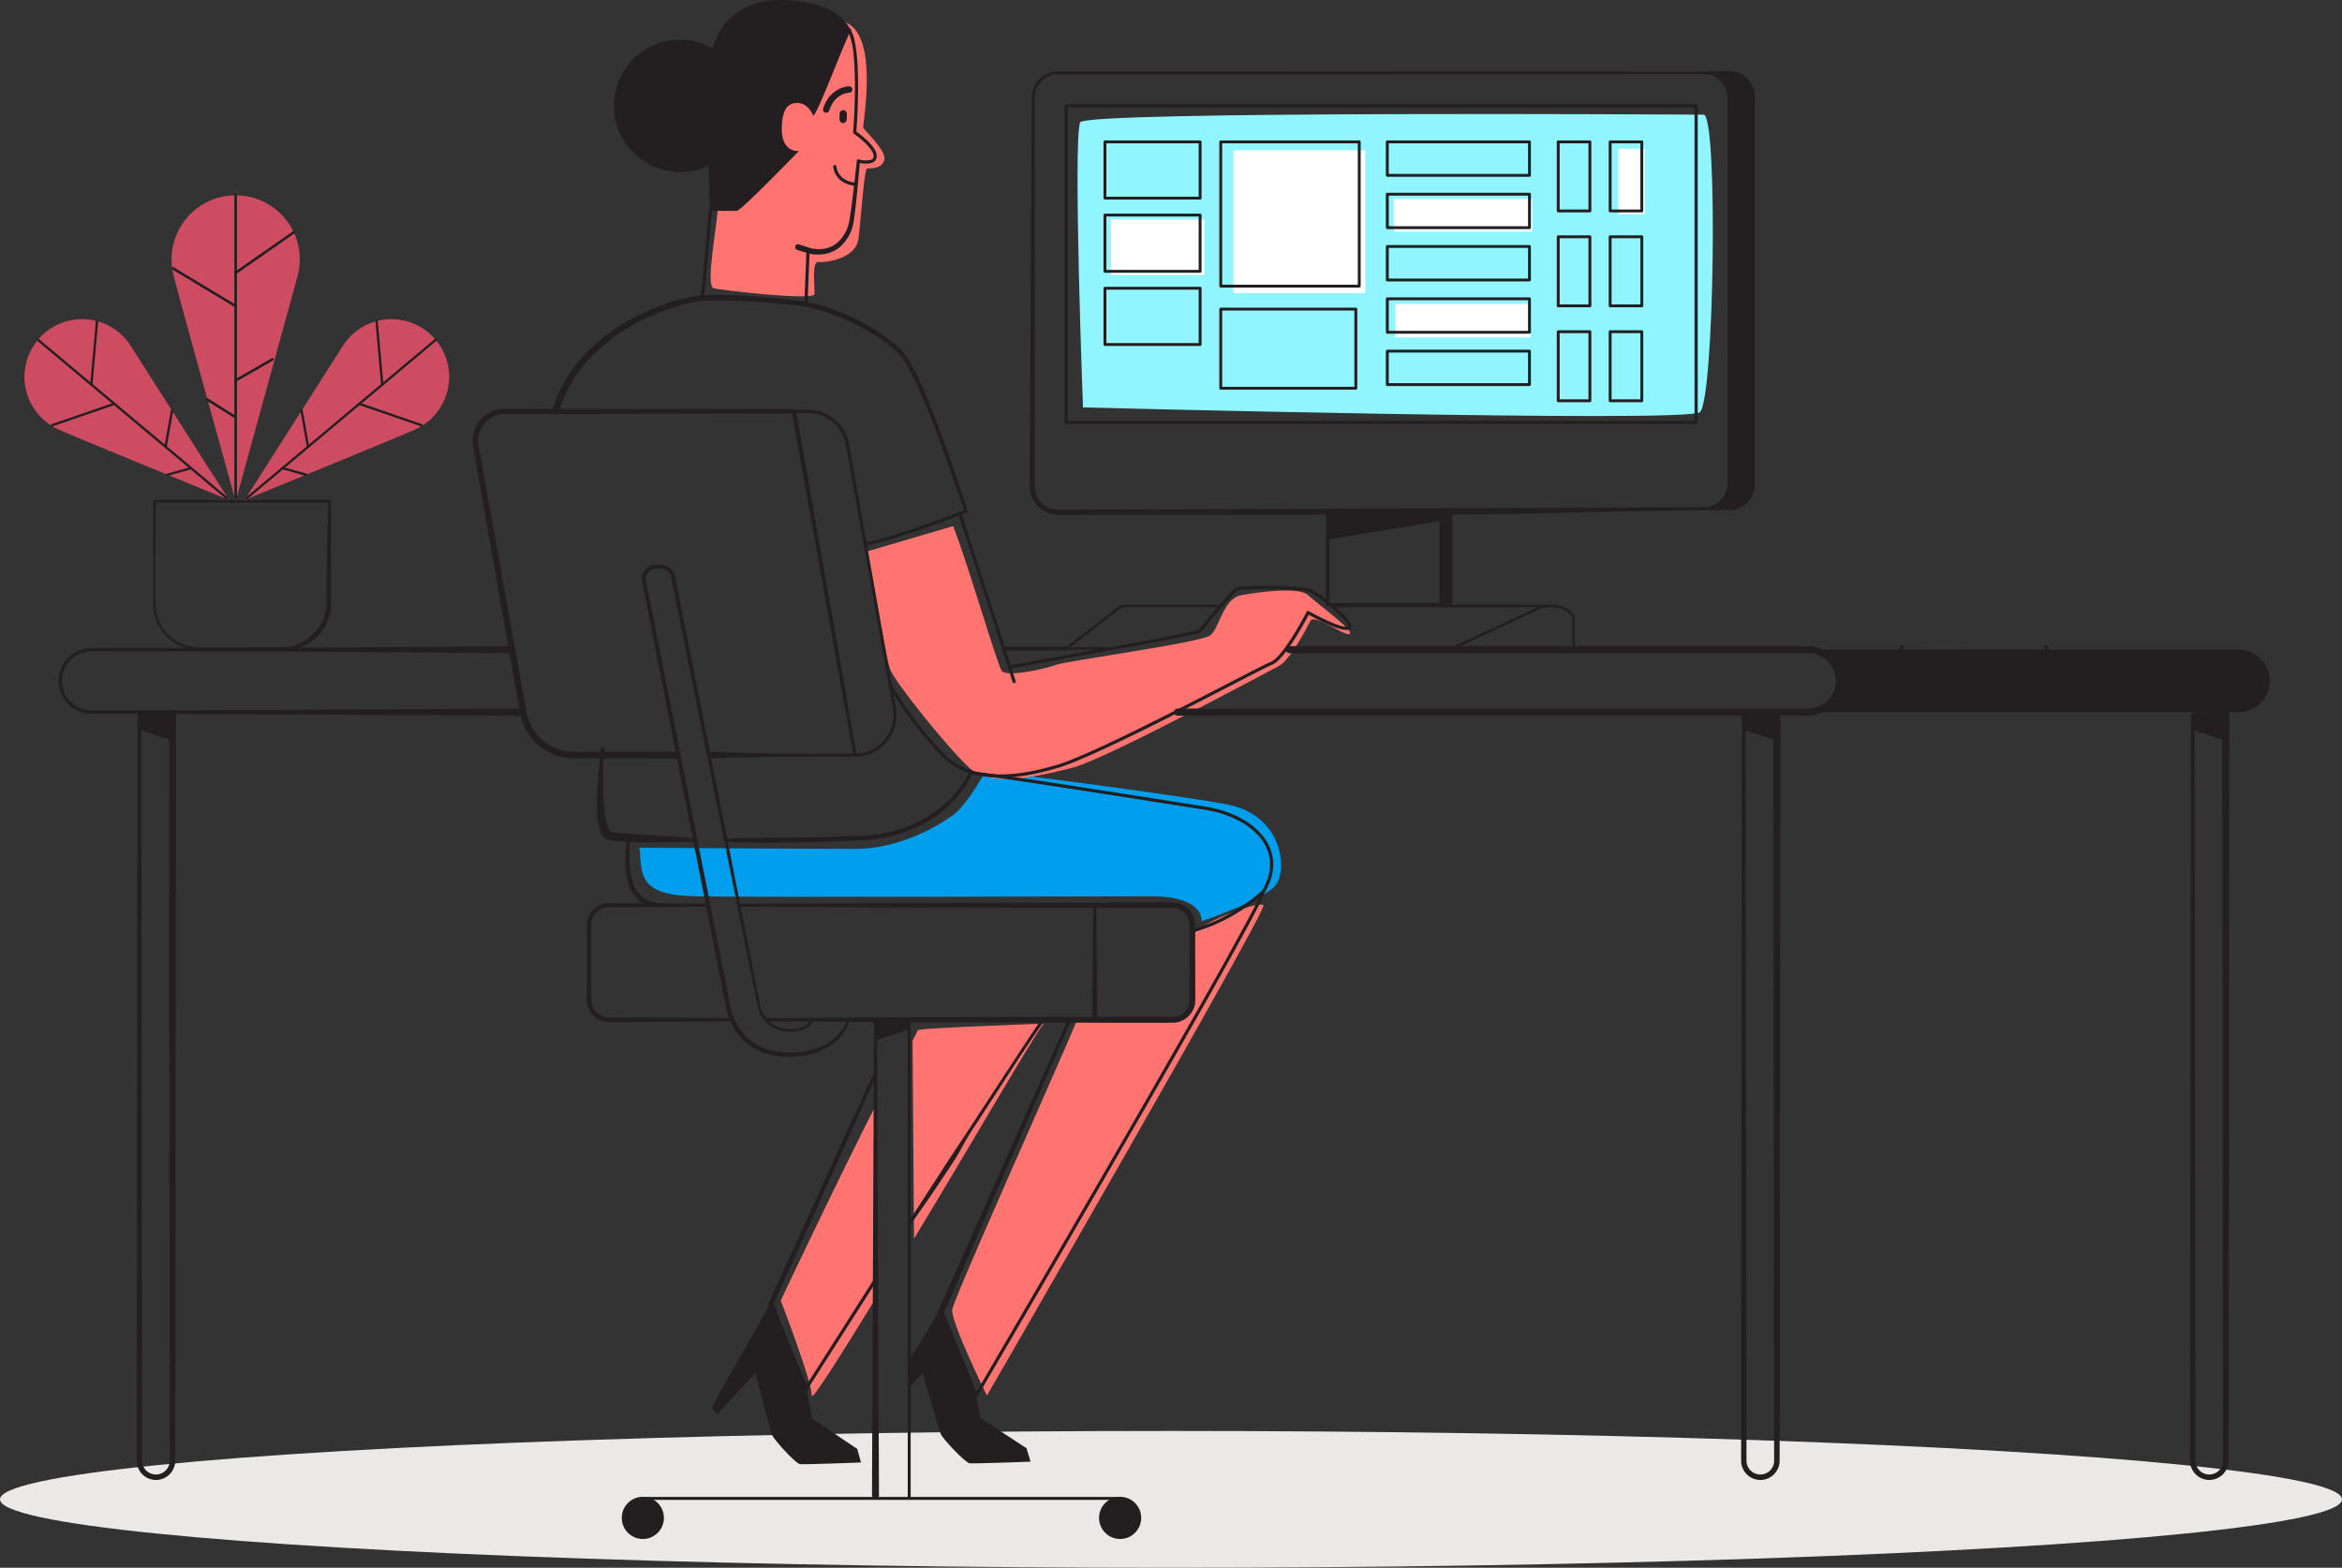
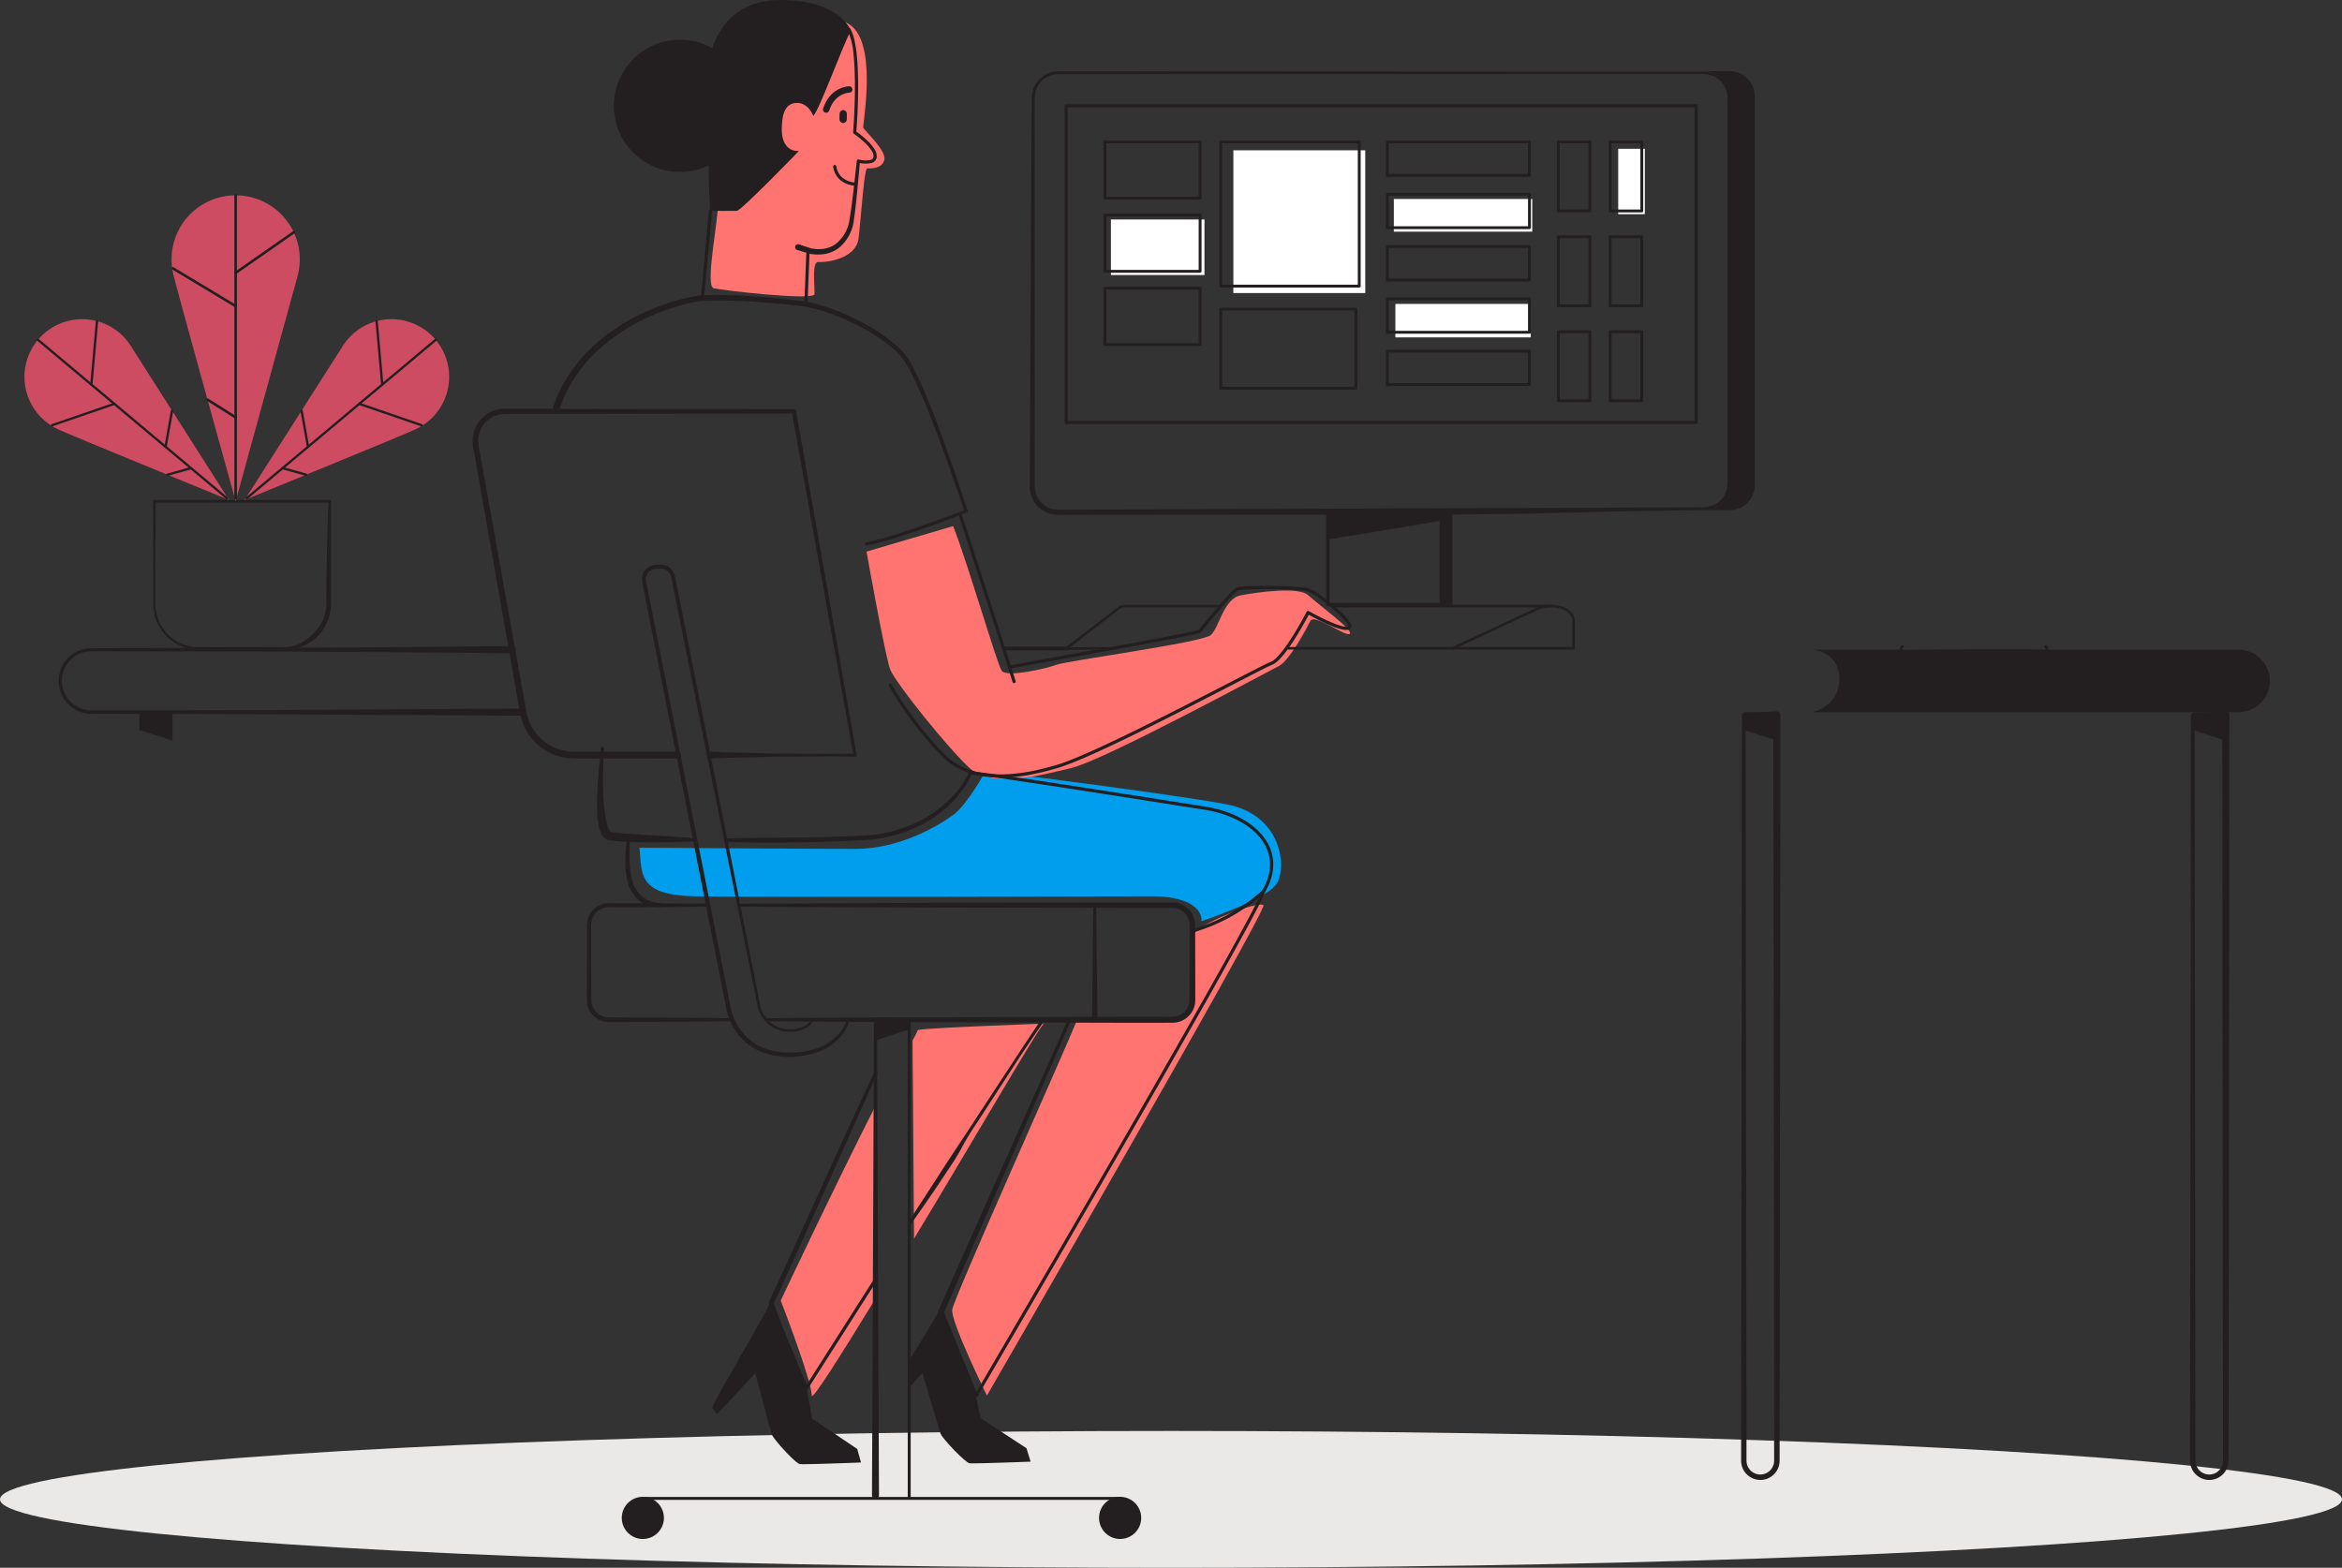
<svg xmlns="http://www.w3.org/2000/svg" width="610.214" height="408.542" viewBox="0 0 610.214 408.542">
  <rect x="0" y="0" width="610.214" height="408.542" fill="#333333" stroke="none" />
  <defs>
    <style> .cls-1 { fill: #009eec; } .cls-2 { fill: #ff7470; } .cls-3 { fill: #91f5ff; } .cls-4 { fill: #fff; } .cls-5 { fill: #eae9e8; } .cls-6 { fill: #231f20; } .cls-10, .cls-11, .cls-12, .cls-13, .cls-14, .cls-15, .cls-17, .cls-7, .cls-8, .cls-9 { fill: none; stroke: #231f20; stroke-linecap: round; stroke-linejoin: round; } .cls-7 { stroke-width: 0.764px; } .cls-8 { stroke-width: 0.833px; } .cls-9 { stroke-width: 0.673px; } .cls-10 { stroke-width: 0.75px; } .cls-11 { stroke-width: 1.666px; } .cls-12 { stroke-width: 0.831px; } .cls-13 { stroke-width: 0.84px; } .cls-14 { stroke-width: 1.853px; } .cls-16 { fill: #ce4c61; } .cls-17 { stroke-width: 0.606px; } </style>
  </defs>
  <title>Administrator</title>
  <g id="Layer_2" data-name="Layer 2">
    <g id="fills">
      <g id="Layer_134" data-name="Layer 134">
        <path class="cls-1" d="M166.617,220.901c.618,7.107-.309,12.359,14.522,12.668s114.943,0,119.577,0,12.359,1.236,12.359,6.489c0,0,16.687-5.619,19.468-9.636s1.786-18.065-13.046-20.846-62.657-8.759-62.657-8.759-4.635,8.652-8.343,11.432-13.904,8.961-25.646,8.961S166.617,220.901,166.617,220.901Z" />
      </g>
      <g id="Layer_129" data-name="Layer 129">
        <path class="cls-2" d="M187.078,53.248c0,4.742-3.439,21.29-1.118,21.862s26.132,3.296,26.266,1.528c0-3.544-.648-8.163.949-8.411.46.292,9.825-.186,10.535-6.163s1.426-17.999,2.241-18.203c1.087.068,4.007.068,4.483-2.309s-5.23-7.539-5.502-8.286,4.204-23.583-4.487-27.379-9.777-5.155-19.625,2.18S187.078,53.248,187.078,53.248Z" />
        <path class="cls-2" d="M248.337,137.1c3.712,9.305,11.439,35.966,12.668,37.721s11.411-.527,14.22-1.58,37.921-5.793,40.203-7.725,3.336-9.539,7.9-10.388,15.098-2.312,17.556,0,11.941,9.159,10.798,10.036-9.218-5.442-10.272-3.336-5.442,10.358-8.251,11.762-45.294,24.403-53.897,26.509-20.844,5.267-26.485.176S233.257,177.857,231.947,174.47s-6.173-30.733-6.173-30.733Z" />
        <path class="cls-2" d="M280.667,265.728c-4.042,9.929-32.112,72.418-32.561,75.531s9.042,22.406,9.042,22.406,73.018-126.391,72.046-127.759-18.52,5.169-18.52,8.313.177,15.036,0,16.355-.364,5.155-6.652,5.155Z" />
        <path class="cls-2" d="M228.206,287.95C217.61,308.824,203.419,338.903,203.419,338.903s8.037,20.709,8.084,24.762c.017,1.457,7.193-9.869,16.606-25.259Z" />
        <path class="cls-2" d="M238.152,322.777c15.269-25.234,31.147-52.784,33.757-56.022,0,0-29.642,1.042-32.561,1.611-.389.076-.273.576-1.58,2.784Z" />
      </g>
      <g id="Layer_138" data-name="Layer 138">
-         <path class="cls-3" d="M281.416,31.899c-1.845,5.536.76,74.266.76,74.266s156.896,4.055,160.698,1.267,4.816-77.561,1.014-77.561S282.429,28.857,281.416,31.899Z" />
        <rect class="cls-4" x="321.357" y="39.166" width="34.364" height="37.198" />
        <rect class="cls-4" x="363.566" y="79.196" width="35.273" height="8.719" />
        <rect class="cls-4" x="363.17" y="51.849" width="36.066" height="8.521" />
        <rect class="cls-4" x="421.628" y="38.77" width="6.936" height="17.042" />
        <rect class="cls-4" x="289.452" y="57.199" width="24.374" height="14.466" />
      </g>
    </g>
    <g id="lines">
      <g id="_3" data-name="3">
        <ellipse class="cls-5" cx="305.107" cy="390.714" rx="305.107" ry="17.828" />
        <path class="cls-6" d="M236.515,390.291V265.583l.382.382h-8.787l.382-.382.531,124.055a.913.913,0,1,1-1.827.008v-.008l.531-124.055a.382.382,0,0,1,.382-.382h8.787a.382.382,0,0,1,.382.382V390.291a.382.382,0,0,1-.764,0Z" />
        <line class="cls-7" x1="292.087" y1="390.459" x2="168.24" y2="390.459" />
        <circle class="cls-6" cx="291.849" cy="395.543" r="5.493" />
        <circle class="cls-6" cx="167.492" cy="395.543" r="5.493" />
        <polygon class="cls-6" points="236.897 268.244 228.109 271.15 228.109 265.583 236.897 265.583 236.897 268.244" />
        <path class="cls-6" d="M211.748,266.12a3.557,3.557,0,0,1-1.588,1.687,7.806,7.806,0,0,1-2.073.808,9.594,9.594,0,0,1-4.388.018,8.321,8.321,0,0,1-3.879-2.081,9.542,9.542,0,0,1-2.307-3.743l-.012-.045-13.847-68.658-6.89-34.336-1.723-8.584c-.073-.34-.142-.755-.217-1.033a2.728,2.728,0,0,0-1.872-1.877,2.859,2.859,0,0,0-.922-.103l-1.093.045a2.719,2.719,0,0,0-2.607,2.209,2.532,2.532,0,0,0-.017.915c.047.315.135.704.201,1.052l.853,4.294,1.705,8.588L184.71,233.982l3.41,17.177,1.705,8.588.426,2.147a16.627,16.627,0,0,0,.484,2.056,15.929,15.929,0,0,0,1.787,3.806,13.696,13.696,0,0,0,6.335,5.306,18.863,18.863,0,0,0,8.342,1.178l1.069-.065c.354-.036.705-.096,1.058-.142a19.153,19.153,0,0,0,2.092-.409,16.538,16.538,0,0,0,3.925-1.584,11.837,11.837,0,0,0,5.38-6.302l.002-.007a.323.323,0,0,1,.617.195,12.564,12.564,0,0,1-5.524,6.91,17.488,17.488,0,0,1-4.137,1.76,20.177,20.177,0,0,1-2.193.472c-.369.056-.737.124-1.108.169l-1.114.089a19.713,19.713,0,0,1-8.848-1.194,14.632,14.632,0,0,1-6.895-5.733,17.104,17.104,0,0,1-1.917-4.098,18.008,18.008,0,0,1-.516-2.202l-.423-2.147-1.693-8.589-3.386-17.178L170.046,165.475l-1.693-8.589-.846-4.295c-.069-.369-.145-.691-.207-1.098a3.549,3.549,0,0,1,.026-1.26,3.737,3.737,0,0,1,3.569-3.029l1.094-.043a3.88,3.88,0,0,1,1.242.143,3.736,3.736,0,0,1,2.562,2.577c.111.428.154.735.234,1.108l1.711,8.586,6.843,34.345,13.62,68.704-.012-.045a8.836,8.836,0,0,0,2.116,3.473,7.63,7.63,0,0,0,3.551,1.92,8.924,8.924,0,0,0,4.079-.001,7.16,7.16,0,0,0,1.896-.728,2.954,2.954,0,0,0,1.31-1.341l.006-.016a.323.323,0,0,1,.603.234Z" />
        <path class="cls-6" d="M184.553,236.266c-7.791.066-15.582.137-23.373.142-.956.011-1.987-.012-2.883.026a4.617,4.617,0,0,0-3.966,2.968,6.703,6.703,0,0,0-.299,2.686l.027,11.686.013,5.843c.002.482-.005.997.026,1.403a4.798,4.798,0,0,0,.31,1.249,4.57,4.57,0,0,0,1.577,1.999,4.466,4.466,0,0,0,2.398.838l2.888.019,5.843.029c7.791.046,15.582.047,23.373.194a.382.382,0,0,1,0,.764c-7.791.147-15.582.147-23.373.194l-5.843.029c-.989-.001-1.914.026-2.955-.01a5.68,5.68,0,0,1-3.035-1.076A5.771,5.771,0,0,1,153.3,262.712a5.983,5.983,0,0,1-.383-1.579c-.039-.566-.023-1.026-.025-1.517l.013-5.843.027-11.686c.008-.5-.015-.942.026-1.504a5.559,5.559,0,0,1,.357-1.57,5.692,5.692,0,0,1,4.906-3.641c1.05-.039,1.969-.006,2.96-.012,7.791.005,15.582.076,23.373.142a.382.382,0,0,1,0,.764Z" />
        <path class="cls-6" d="M199.84,265.347c21.178-.238,42.356-.269,63.535-.333l31.767-.09,7.942.013,1.985.003c.349.006.64-.006.91-.023a5.162,5.162,0,0,0,.823-.166,4.397,4.397,0,0,0,2.554-2.072,4.323,4.323,0,0,0,.512-1.595c.055-.516.028-1.252.037-1.895l.008-3.971.016-7.942.008-3.971.004-1.986a4.908,4.908,0,0,0-.239-1.718A4.429,4.429,0,0,0,305.894,236.621c-.268-.02-.593-.024-.932-.021l-.993-.002-15.884-.028-31.767-.055c-21.178-.006-42.356-.15-63.535-.25a.382.382,0,0,1,0-.764c21.178-.1,42.356-.244,63.535-.25l31.767-.055,15.884-.028.993-.002c.323-.003.659-.004,1.052.023a5.876,5.876,0,0,1,5.066,3.941,6.417,6.417,0,0,1,.325,2.19l.004,1.986.008,3.971.016,7.942.008,3.971c-.011.68.033,1.271-.039,2.073a5.871,5.871,0,0,1-.686,2.165,5.957,5.957,0,0,1-3.454,2.822,6.738,6.738,0,0,1-1.12.23c-.39.03-.761.04-1.074.035l-1.985.003-7.942.014-31.767-.09c-21.178-.063-42.356-.094-63.535-.333a.382.382,0,0,1,0-.764Z" />
        <path class="cls-6" d="M285.625,236.17l.314,29.308a.696.696,0,1,1-1.392.015v-.015l.314-29.308a.382.382,0,0,1,.764,0Z" />
        <polygon class="cls-8" points="441.93 110.076 441.93 27.58 277.779 27.58 277.779 89.481 277.779 110.076 441.93 110.076" />
        <path class="cls-6" d="M446.495,18.536h4.157a6.574,6.574,0,0,1,6.551,6.597V126.348a6.574,6.574,0,0,1-6.551,6.597h-6.716s6.551.054,6.551-7.204V24.557c0-.149-.949-6.021-6.911-6.021Z" />
        <path class="cls-6" d="M443.935,132.172a6.17,6.17,0,0,0,6.063-5.015,11.139,11.139,0,0,0,.113-2.185V27.685l-.003-2.259a6.189,6.189,0,0,0-3.079-5.281,6.244,6.244,0,0,0-1.989-.732,11.708,11.708,0,0,0-2.189-.104H420.226L275.447,19.326a6.177,6.177,0,0,0-5.784,5.321,18.78,18.78,0,0,0-.064,2.208v99.549a6.83,6.83,0,0,0,.268,2.124,6.173,6.173,0,0,0,2.525,3.325,5.795,5.795,0,0,0,1.953.819,9.124,9.124,0,0,0,2.166.15l4.525-.018,18.1-.07Zm.001.753-18.099.254-18.099.438c-6.033.137-12.066.311-18.099.348-6.033.07-12.066.156-18.099.134l-72.399.059-18.1.015-4.525.004a10.47,10.47,0,0,1-2.467-.19,7.147,7.147,0,0,1-2.385-1.007,7.485,7.485,0,0,1-3.064-4.062,8.178,8.178,0,0,1-.315-2.513l.012-2.262.19-36.2.19-36.2.095-18.1.024-4.525.012-2.262a19.265,19.265,0,0,1,.083-2.313,6.977,6.977,0,0,1,6.516-5.968l144.818.079,18.1.01,4.525-.004a12.305,12.305,0,0,1,2.305.113,6.902,6.902,0,0,1,2.202.808,6.846,6.846,0,0,1,3.41,5.841l.005,2.265.03,36.2.03,36.2.015,18.1.004,4.525.002,2.262a11.794,11.794,0,0,1-.124,2.324,6.919,6.919,0,0,1-6.793,5.628Z" />
        <rect class="cls-8" x="345.976" y="133.202" width="29.505" height="24.373" transform="translate(721.457 290.778) rotate(180)" />
        <rect class="cls-6" x="375.481" y="133.202" width="2.965" height="24.373" transform="translate(753.927 290.778) rotate(180)" />
        <path class="cls-6" d="M345.976,140.571s30.248-4.843,30.248-5.078v-2.291H345.976Z" />
        <path class="cls-9" d="M318.058,157.927H293.001a2.345,2.345,0,0,0-1.43.486l-13.758,10.583,11.319-.04" />
        <path class="cls-9" d="M335.668,168.932H410V161.687c0-2.076-2.577-3.76-5.755-3.76h-56.718" />
        <path class="cls-9" d="M404.128,157.927a8.877,8.877,0,0,0-3.705.775l-21.947,10.229" />
        <g>
          <rect class="cls-10" x="287.898" y="36.966" width="24.793" height="14.666" />
          <rect class="cls-10" x="287.898" y="56.038" width="24.793" height="14.666" />
          <rect class="cls-10" x="287.898" y="75.11" width="24.793" height="14.666" />
          <rect class="cls-10" x="318.069" y="36.966" width="36.084" height="37.589" />
          <rect class="cls-10" x="318.069" y="80.543" width="35.196" height="20.624" />
          <rect class="cls-10" x="361.471" y="36.966" width="37.035" height="8.724" />
          <rect class="cls-10" x="361.471" y="50.6" width="37.035" height="8.724" />
          <rect class="cls-10" x="361.471" y="64.234" width="37.035" height="8.724" />
          <rect class="cls-10" x="361.471" y="77.868" width="37.035" height="8.724" />
          <rect class="cls-10" x="361.471" y="91.502" width="37.035" height="8.724" />
          <rect class="cls-10" x="406" y="36.966" width="8.251" height="17.996" />
          <rect class="cls-10" x="406" y="61.706" width="8.251" height="17.996" />
          <rect class="cls-10" x="406" y="86.446" width="8.251" height="17.996" />
          <rect class="cls-10" x="419.528" y="36.966" width="8.251" height="17.996" />
          <rect class="cls-10" x="419.528" y="61.706" width="8.251" height="17.996" />
          <rect class="cls-10" x="419.528" y="86.446" width="8.251" height="17.996" />
        </g>
        <path class="cls-6" d="M221.67,7.982c-2.324,4.47-7.961,20.093-9.749,22.239,0,0-1.252-3.576-4.47-3.397s-3.755,3.576-3.755,6.973,1.609,5.722,4.47,5.543c0,0-15.094,15.6-16.167,15.6s-6.341.091-6.877-.088-.673-31.125-.673-35.774S187.212.08,203.096.001,221.67,7.982,221.67,7.982Z" />
        <circle class="cls-6" cx="177.18" cy="27.58" r="17.234" />
        <path class="cls-6" d="M221.577,7.504a12.218,12.218,0,0,1,1.13,3.313,32.305,32.305,0,0,1,.515,3.381c.246,2.26.311,4.522.352,6.782.036,2.26-.008,4.519-.085,6.775-.085,2.262-.189,4.498-.394,6.777l-.178-.392a28.287,28.287,0,0,1,2.705,2.169,12.739,12.739,0,0,1,2.301,2.67,3.356,3.356,0,0,1,.518,1.857,1.692,1.692,0,0,1-.389,1.01,2.016,2.016,0,0,1-.877.599,6.91,6.91,0,0,1-3.618-.095l-.003-.001.524-.363-.703,7.647c-.259,2.55-.509,5.091-.883,7.65a11.04,11.04,0,0,1-3.618,7.056,8.318,8.318,0,0,1-3.706,1.797,11.259,11.259,0,0,1-4.081.016l-.059-.013-.011-.003-3.308-1.002a.761.761,0,1,1,.441-1.457l.011.003.083.027,3.182,1.032-.07-.017a9.852,9.852,0,0,0,3.542.063,6.972,6.972,0,0,0,3.148-1.449,9.827,9.827,0,0,0,3.317-6.239c.417-2.495.72-5.041,1.029-7.573l.856-7.618.001-.006a.418.418,0,0,1,.462-.368l.062.012.002 0a6.231,6.231,0,0,0,3.119.115.975.975,0,0,0,.716-.896,2.57,2.57,0,0,0-.408-1.367,11.997,11.997,0,0,0-2.144-2.475,27.556,27.556,0,0,0-2.614-2.096.425.425,0,0,1-.179-.385l.001-.007c.198-2.206.305-4.471.389-6.71.077-2.245.12-4.491.085-6.734-.041-2.241-.106-4.487-.348-6.707a18.671,18.671,0,0,0-1.531-6.352l-.024-.046a.416.416,0,0,1,.738-.383Z" />
        <path class="cls-8" d="M185.122,54.851c-.277,2.625-1.77,20.343-2.169,22.831" />
        <line class="cls-8" x1="210.526" y1="65.439" x2="209.996" y2="79.053" />
        <path class="cls-8" d="M222.728,47.985s-4.575-.185-5.236-4.589" />
        <path class="cls-11" d="M221.264,23.315s-4.314.034-6.004,5.232" />
        <path class="cls-6" d="M219.668,32.074h0a.999.999,0,0,0,.964-1.034l.018-1.283a1.01,1.01,0,0,0-.935-1.069h0a.999.999,0,0,0-.964,1.034l-.018,1.283A1.01,1.01,0,0,0,219.668,32.074Z" />
        <path class="cls-6" d="M143.917,106.632a38.597,38.597,0,0,1,10.231-16.072A51.836,51.836,0,0,1,170.227,80.409a56.988,56.988,0,0,1,9.086-2.881c.781-.168,1.564-.326,2.366-.443.401-.057.809-.107,1.235-.137l1.191-.043c1.588-.058,3.167-.047,4.746-.022,6.313.141,12.583.683,18.838,1.412.786.094,1.555.191,2.363.314.817.157,1.57.338,2.35.53,1.537.414,3.063.869,4.549,1.429a58.972,58.972,0,0,1,8.637,3.964,45.655,45.655,0,0,1,7.848,5.396,16.806,16.806,0,0,1,3.201,3.638,41.969,41.969,0,0,1,2.289,4.186c2.73,5.702,4.923,11.597,7.076,17.5,2.133,5.91,4.134,11.864,6.121,17.817h0a.418.418,0,0,1-.244.522q-6.389,2.46-12.853,4.699-3.236,1.114-6.511,2.128a55.812,55.812,0,0,1-6.678,1.694.417.417,0,0,1-.141-.821h0l.015-.002a55.214,55.214,0,0,0,6.562-1.668q3.256-1.001,6.482-2.118,6.45-2.228,12.823-4.688l-.244.522h-0c-2.029-5.94-4.068-11.871-6.238-17.753-2.187-5.87-4.422-11.743-7.154-17.347a40.936,40.936,0,0,0-2.252-4.054,15.692,15.692,0,0,0-3.019-3.382,44.509,44.509,0,0,0-7.672-5.202,57.731,57.731,0,0,0-8.48-3.829c-1.455-.539-2.943-.971-4.437-1.364-.743-.179-1.52-.358-2.243-.493-.744-.108-1.532-.204-2.305-.292-6.214-.689-12.468-1.194-18.706-1.298-1.558-.016-3.119-.019-4.666.047l-1.161.048c-.356.028-.727.074-1.102.13-.751.114-1.506.271-2.258.437a55.51,55.51,0,0,0-8.824,2.853,50.252,50.252,0,0,0-15.529,9.916,36.887,36.887,0,0,0-9.699,15.414.877.877,0,1,1-1.673-.528Z" />
        <path class="cls-8" d="M250.065,133.815c.656,1.803,14.001,42.971,14.165,43.79" />
        <path class="cls-6" d="M180.994,219.261c-1.908.11-3.815.145-5.723.207l-5.726.036c-1.911.011-3.82-.052-5.737-.111-.959-.041-1.917-.091-2.888-.167-.487-.037-.969-.078-1.481-.146-.243-.026-.53-.079-.816-.137a2.547,2.547,0,0,1-1.099-.597,5.986,5.986,0,0,1-1.525-3.126,19.327,19.327,0,0,1-.388-2.977,54.78,54.78,0,0,1,.019-5.813c.194-3.842.492-7.647.98-11.447a.417.417,0,0,1,.829.079l-.001.008a112.609,112.609,0,0,0-.27,11.367c.057,1.887.228,3.769.469,5.601a24.49,24.49,0,0,0,.513,2.661,4.695,4.695,0,0,0,.881,1.972.554.554,0,0,0,.135.093c.181.037.36.08.59.11.43.067.896.119,1.358.165.926.095,1.87.161,2.812.23l5.68.383,5.697.354c1.9.151,3.801.251,5.703.423a.418.418,0,0,1-.013.833Z" />
        <path class="cls-6" d="M253.194,201.163a3.661,3.661,0,0,1-.333,1.216c-.147.357-.317.695-.495,1.029a21.449,21.449,0,0,1-1.179,1.914,29.107,29.107,0,0,1-2.841,3.45,31.32,31.32,0,0,1-7.023,5.485,36.803,36.803,0,0,1-17.046,4.697c-5.871.343-11.74.487-17.609.587-5.869.107-11.739.093-17.604-.189a.417.417,0,0,1,.006-.833c5.863-.205,11.722-.239,17.581-.281,5.858-.065,11.718-.174,17.558-.48a35.637,35.637,0,0,0,16.569-4.452,31.843,31.843,0,0,0,6.867-5.218,28.18,28.18,0,0,0,2.8-3.288,20.638,20.638,0,0,0,1.157-1.809c.172-.311.337-.626.474-.944a3.264,3.264,0,0,0,.283-.884l.006-.067a.415.415,0,0,1,.827.067Z" />
        <path class="cls-6" d="M164.082,218.475c.003,1.935-.1,3.792-.053,5.657a21.291,21.291,0,0,0,.747,5.434,7.886,7.886,0,0,0,2.828,4.302,7.731,7.731,0,0,0,2.326,1.138,16.302,16.302,0,0,0,2.659.484l.017.002a.418.418,0,0,1-.017.831,10.413,10.413,0,0,1-2.955-.179,7.914,7.914,0,0,1-2.783-1.233,9.054,9.054,0,0,1-3.264-4.995,20.438,20.438,0,0,1-.662-5.773c-.01-1.915.243-3.826.324-5.667l.001-.018a.416.416,0,0,1,.832.018Z" />
        <path class="cls-8" d="M253.104,201.459c4.773.208,48.282,7.193,60.802,9.131s21.789,10.791,15.287,21.72a47.166,47.166,0,0,1-18.814,10.375" />
        <path class="cls-6" d="M329.591,232.431a41.551,41.551,0,0,1-2.03,4.344c-.722,1.405-1.463,2.797-2.209,4.186l-4.543,8.293q-4.591,8.265-9.27,16.477-9.338,16.437-18.807,32.796-18.911,32.735-38.032,65.347l-0.0 0a.413.413,0,0,1-.737-.035l-.006-.014-9.519-21.513-0-0-.003-.008a.846.846,0,0,1,.009-.665L278.038,266.171a.417.417,0,0,1,.763.335L245.863,342.263l.004-.551h0l8.857,21.792-.743-.049 0-0q19.107-32.617,38.029-65.343,9.45-16.369,18.804-32.791,4.666-8.217,9.266-16.47l4.538-8.284c.745-1.386,1.484-2.775,2.202-4.172a42.019,42.019,0,0,0,1.975-4.208l.015-.041a.416.416,0,1,1,.782.285Z" />
        <path class="cls-6" d="M228.406,333.804l-17.967,28.189a.421.421,0,0,1-.735-.046l-.007-.015c-1.591-3.394-3.148-6.801-4.626-10.244-1.503-3.438-2.919-6.89-4.255-10.437a13.767,13.767,0,0,1-.46-1.446,1.462,1.462,0,0,1-.039-.391.599.599,0,0,1,.019-.152.957.957,0,0,1,.142-.328c.096-.128.1-.122.087-.115l-.006-.001a.068.068,0,0,0-.018-.001c-.04.055.05-.107.091-.197l.299-.621,1.186-2.535,2.347-5.097,4.666-10.212,9.295-20.445c3.066-6.83,6.273-13.596,9.398-20.4a.421.421,0,1,1,.768.344l-18.359,40.998-4.615,10.239-2.324,5.114-1.178,2.553-.304.641a4.071,4.071,0,0,1-.196.378l-.076.12-.02.029c-.013.014-.016.028.035-.033a.435.435,0,0,0,.076-.203c-.001-.054.004.019.013.051.089.388.251.848.4,1.277,2.598,6.983,5.549,13.886,8.429,20.786l-.742-.061L227.696,333.352a.421.421,0,0,1,.71.453Z" />
        <path class="cls-6" d="M271.385,267.05l-.243.332-.275.394-.549.793-1.09,1.598-2.167,3.208c-1.438,2.143-2.831,4.317-4.246,6.476l-8.44,12.988a69.627,69.627,0,0,0-4.009,6.632c-1.211,2.292-2.715,4.394-4.128,6.554-2.83,4.319-5.769,8.566-8.777,12.769l-.01.014a.416.416,0,0,1-.688-.469l8.424-13c2.78-4.351,5.697-8.614,8.501-12.95l8.483-12.962,4.256-6.472,2.138-3.231,1.077-1.612.546-.805.275-.403.333-.446a.412.412,0,0,1,.662.49Z" />
        <path class="cls-6" d="M200.953,338.903c-1.66,3.952-15.771,27.523-15.356,27.946a16.864,16.864,0,0,1,1.245,1.694l9.96-10.727s3.873,14.679,4.289,15.949,6.225,7.622,7.332,7.763,15.909-.423,15.909-.423l-.968-3.529-11.759-7.904-1.522-8.468Z" />
        <path class="cls-6" d="M236.87,361.608l3.47-3.824s4.286,14.564,4.737,15.824,6.44,7.562,7.55,7.702,15.897-.42,15.897-.42l-1.068-3.501L255.476,369.547l-1.76-8.402-9.002-19.886c-.745,1.886-4.418,7.758-7.982,13.391Z" />
        <path class="cls-6" d="M185.106,195.876l4.71.198,4.71.111c3.14.056,6.28.187,9.421.182l9.421.04c3.14.033,6.28-.002,9.421-.048l-.409.488L206.295,107.303l.563.472-51.244.088-12.811.022-6.405.011-3.203.006-1.601.003a8.26,8.26,0,0,0-1.452.148,6.958,6.958,0,0,0-5.505,6.005,9.128,9.128,0,0,0,.225,2.968l2.265,12.609,9.059,50.437.566,3.152c.199,1.028.354,2.154.592,3.094a12.498,12.498,0,0,0,2.732,5.272,13.493,13.493,0,0,0,2.218,2.006,12.912,12.912,0,0,0,2.632,1.415,11.927,11.927,0,0,0,2.888.755,20.193,20.193,0,0,0,3.075.128l25.622-.017a.898.898,0,0,1,.001,1.796h-.001l-25.622-.017a21.83,21.83,0,0,1-3.317-.156,13.663,13.663,0,0,1-3.288-.872,14.648,14.648,0,0,1-2.99-1.622,15.201,15.201,0,0,1-2.514-2.289,14.206,14.206,0,0,1-3.084-6c-.275-1.135-.4-2.13-.603-3.198l-.555-3.154-8.886-50.468-2.221-12.617a10.591,10.591,0,0,1-.227-3.39,8.385,8.385,0,0,1,6.66-7.219,9.656,9.656,0,0,1,1.729-.17l1.601.003,3.203.005,6.405.011,12.811.022,51.244.088a.574.574,0,0,1,.564.472l15.775,89.598.001.007a.411.411,0,0,1-.333.476.436.436,0,0,1-.077.006c-3.14-.046-6.28-.081-9.421-.048l-9.421.04c-3.14-.005-6.28.126-9.421.182l-4.71.111-4.71.198a.899.899,0,0,1-.076-1.796C185.055,195.875,185.081,195.875,185.106,195.876Z" />
-         <path class="cls-12" d="M222.788,196.774h0a10.404,10.404,0,0,0,10.244-12.226l-12.229-68.763a10.404,10.404,0,0,0-10.244-8.583h-3.701" />
        <path class="cls-13" d="M263.32,173.793c8.753-1.751,44.04-7.757,49.292-9.313,0,0,8.501-10.592,9.847-11.041s16.293-.598,18.834.448,11.958,8.669,10.164,9.716-10.64-3.986-10.64-3.986c-.778,1.556-6.419,12.06-9.531,13.227s-44.618,23.677-55.959,26.917c-5.061,1.446-20.822,6.073-29.642-3.037A92.704,92.704,0,0,1,231.947,178.505" />
        <g id="Layer_120" data-name="Layer 120">
-           <path class="cls-6" d="M40.633,385.656a5.023,5.023,0,0,1-4.976-4.457c-.055-.645-.023-1.109-.031-1.647l.002-1.571.003-3.142.014-12.569.027-25.137.055-50.275.11-100.55v-.008a.486.486,0,0,1,.46-.486l.027-.001,8.61-.439.008-0a.882.882,0,0,1,.926.836l.001.043-0.0.048-.11,100.554-.055,50.277-.027,25.138-.014,12.569-.003,3.142-.002,1.571c-.009.539.021,1.002-.034,1.649a5.03,5.03,0,0,1-4.99,4.456Zm0-1.414a3.624,3.624,0,0,0,3.571-3.2c.038-.397.018-.983.022-1.491l-.002-1.571-.003-3.142-.014-12.569-.028-25.138-.055-50.277-.11-100.554.927.926-.008-0-8.61-.439.487-.487v.008l.11,100.55.055,50.275.027,25.137L37.017,374.838l.003,3.142.002,1.571c.005.508-.013,1.093.026,1.493A3.631,3.631,0,0,0,40.633,384.242Z" />
          <path class="cls-6" d="M458.662,385.656a5.023,5.023,0,0,1-4.976-4.457c-.054-.645-.023-1.109-.031-1.647l.002-1.571.003-3.142.014-12.569.027-25.137.055-50.275.11-100.55v-.008a.486.486,0,0,1,.46-.486l.027-.001,8.61-.439.008-0a.882.882,0,0,1,.926.836l.001.043-0.0.048-.11,100.554-.055,50.277-.028,25.138-.014,12.569-.003,3.142-.002,1.571c-.009.539.021,1.002-.034,1.649a5.03,5.03,0,0,1-4.99,4.456Zm0-1.414a3.624,3.624,0,0,0,3.571-3.2c.038-.397.018-.983.022-1.491l-.002-1.571-.003-3.142-.014-12.569-.028-25.138-.055-50.277-.11-100.554.927.926-.008-0-8.61-.439.487-.487v.008l.11,100.55.055,50.275.027,25.137.014,12.569.003,3.142.002,1.571c.005.508-.013,1.093.026,1.493A3.631,3.631,0,0,0,458.662,384.242Z" />
          <path class="cls-6" d="M575.631,385.656a5.024,5.024,0,0,1-4.976-4.457c-.055-.645-.023-1.109-.031-1.647l.002-1.571.003-3.142.014-12.569.027-25.137.055-50.275.11-100.55v-.008a.486.486,0,0,1,.46-.486l.027-.001,8.609-.439.008-0a.882.882,0,0,1,.926.836l.001.043v.048l-.11,100.554-.055,50.277-.027,25.138-.014,12.569-.003,3.142-.002,1.571c-.009.539.021,1.002-.035,1.649a5.03,5.03,0,0,1-4.99,4.456Zm0-1.414a3.624,3.624,0,0,0,3.571-3.2c.038-.397.018-.983.022-1.491l-.002-1.571-.003-3.142-.014-12.569-.028-25.138-.055-50.277-.11-100.554.927.926-.008-0-8.609-.439.487-.487v.008l.11,100.55.055,50.275.027,25.137.014,12.569.003,3.142.002,1.571c.005.508-.013,1.093.026,1.493A3.631,3.631,0,0,0,575.631,384.242Z" />
          <path class="cls-6" d="M472.239,169.294H583.28a8.139,8.139,0,0,1,8.139,8.139v0a8.139,8.139,0,0,1-8.139,8.139H472.239s6.999-1.42,6.999-8.639S472.239,169.294,472.239,169.294Z" />
-           <path class="cls-14" d="M335.981,169.294H471.116a8.139,8.139,0,0,1,8.139,8.139v0a8.139,8.139,0,0,1-8.139,8.139H306.817" />
          <path class="cls-6" d="M135.358,186.499l-61.664-.343L42.861,186.049l-15.416-.019c-1.291-.007-2.556.01-3.868-.018a8.641,8.641,0,0,1-3.883-1.066,8.902,8.902,0,0,1-2.964-2.723,8.763,8.763,0,0,1-1.387-3.773,8.544,8.544,0,0,1,2.726-7.305,8.588,8.588,0,0,1,5.498-2.238c.667-.029,1.292-.01,1.939-.017l15.416-.026,30.832-.062,30.832-.159,30.832-.275a.927.927,0,1,1,.017,1.853h-.017l-30.832-.275L71.755,169.787,40.923,169.725l-15.416-.026a13.297,13.297,0,0,0-3.721.278,7.557,7.557,0,0,0-3.167,1.767A7.709,7.709,0,0,0,16.187,178.35a7.905,7.905,0,0,0,1.263,3.388,8.027,8.027,0,0,0,2.673,2.432,7.747,7.747,0,0,0,3.482.938c1.257.023,2.562.004,3.84.008l15.416-.019,30.832-.108,61.664-.343a.927.927,0,1,1,.01,1.853Z" />
          <polygon class="cls-6" points="454.38 190.255 462.998 192.975 462.998 185.573 454.38 185.573 454.38 190.255" />
          <polygon class="cls-6" points="36.324 190.255 44.942 192.975 44.942 185.573 36.324 185.573 36.324 190.255" />
          <polygon class="cls-6" points="571.322 190.255 579.94 192.975 579.94 185.573 571.322 185.573 571.322 190.255" />
          <line class="cls-15" x1="277.813" y1="168.996" x2="262.058" y2="168.996" />
        </g>
        <g id="Layer_117" data-name="Layer 117">
          <path class="cls-6" d="M74.329,169.291H53.253a16.503,16.503,0,0,1-4.267-.354,11.856,11.856,0,0,1-8.731-8.761,16.824,16.824,0,0,1-.344-4.267v-25.291a.337.337,0,0,1,.337-.337h45.658a.337.337,0,0,1,.337.337V155.897a26.866,26.866,0,0,1-.084,2.844,11.917,11.917,0,0,1-11.831,10.55Zm0-.674a10.262,10.262,0,0,0,2.665-.478,10.855,10.855,0,0,0,2.383-1.19,14.702,14.702,0,0,0,3.74-3.56,10.875,10.875,0,0,0,1.821-4.788c.05-.431.059-.857.084-1.3l.009-1.404.017-2.809c.019-3.745.124-7.49.182-11.235.064-3.745.23-7.49.339-11.235l.337.337H40.248l.337-.337-.123,16.861.017,8.43a16.26,16.26,0,0,0,.339,4.131,11.263,11.263,0,0,0,8.314,8.304,15.897,15.897,0,0,0,4.122.326l4.215-.011Z" />
          <g id="Layer_119" data-name="Layer 119">
            <path class="cls-16" d="M78.108,67.597a16.705,16.705,0,1,0-32.673,4.914h-.002c0,.597,15.97,58.107,15.97,58.107l16.062-58.426h-.012A16.679,16.679,0,0,0,78.108,67.597Z" />
            <line class="cls-9" x1="61.402" y1="50.892" x2="61.402" y2="129.83" />
            <line class="cls-9" x1="45.062" y1="69.93" x2="61.402" y2="79.765" />
            <line class="cls-9" x1="76.543" y1="60.534" x2="61.402" y2="71.087" />
-             <line class="cls-9" x1="61.402" y1="99.133" x2="71" y2="93.629" />
            <line class="cls-9" x1="61.402" y1="108.764" x2="54.066" y2="104.136" />
            <path class="cls-16" d="M31.052,86.685a15.028,15.028,0,1,0-15.496,25.365l-.001.002c.411.345,44.104,18.226,44.104,18.226L33.849,89.785l-.007.008A15.005,15.005,0,0,0,31.052,86.685Z" />
            <line class="cls-17" x1="9.881" y1="88.547" x2="59.124" y2="129.83" />
            <line class="cls-17" x1="13.562" y1="110.816" x2="29.786" y2="105.235" />
            <line class="cls-17" x1="25.278" y1="83.682" x2="23.803" y2="100.219" />
            <line class="cls-17" x1="43.138" y1="116.428" x2="44.824" y2="107.005" />
            <line class="cls-17" x1="49.778" y1="121.995" x2="43.632" y2="123.707" />
            <path class="cls-16" d="M92.35,86.685a15.028,15.028,0,1,1,15.496,25.365l.001.002c-.411.345-44.104,18.226-44.104,18.226L89.554,89.785l.007.008A15.005,15.005,0,0,1,92.35,86.685Z" />
            <line class="cls-17" x1="113.522" y1="88.547" x2="64.278" y2="129.83" />
            <line class="cls-17" x1="109.84" y1="110.816" x2="93.616" y2="105.235" />
            <line class="cls-17" x1="98.124" y1="83.682" x2="99.599" y2="100.219" />
            <line class="cls-17" x1="80.264" y1="116.428" x2="78.578" y2="107.005" />
            <line class="cls-17" x1="73.624" y1="121.995" x2="79.77" y2="123.707" />
          </g>
        </g>
        <g id="Layer_118" data-name="Layer 118">
          <path class="cls-6" d="M533.159,168.179a1.144,1.144,0,0,1,.361,1.68,1.018,1.018,0,0,1-.427.342,1.346,1.346,0,0,1-.472.084l-.63.029-2.522.074c-1.681.048-3.362.041-5.043.063l-10.087-.029-10.086-.078-5.043-.069-2.522-.044-.63-.011a1.227,1.227,0,0,1-.452-.071.97.97,0,0,1-.41-.318,1.128,1.128,0,0,1,.323-1.651l.021-.012a.362.362,0,0,1,.354.631l-.03.015c-.162.072-.194.397-.061.55a.188.188,0,0,0,.084.06.56.56,0,0,0,.169.007l.63-.011,2.522-.044,5.043-.069,10.086-.078,10.087-.029c1.681.023,3.362.015,5.043.063l2.522.074.63.029c.14.004.124.007.149.006a.118.118,0,0,0,.067-.037.384.384,0,0,0-.023-.521l-.009-.006a.361.361,0,0,1,.354-.629Z" />
        </g>
      </g>
    </g>
  </g>
</svg>